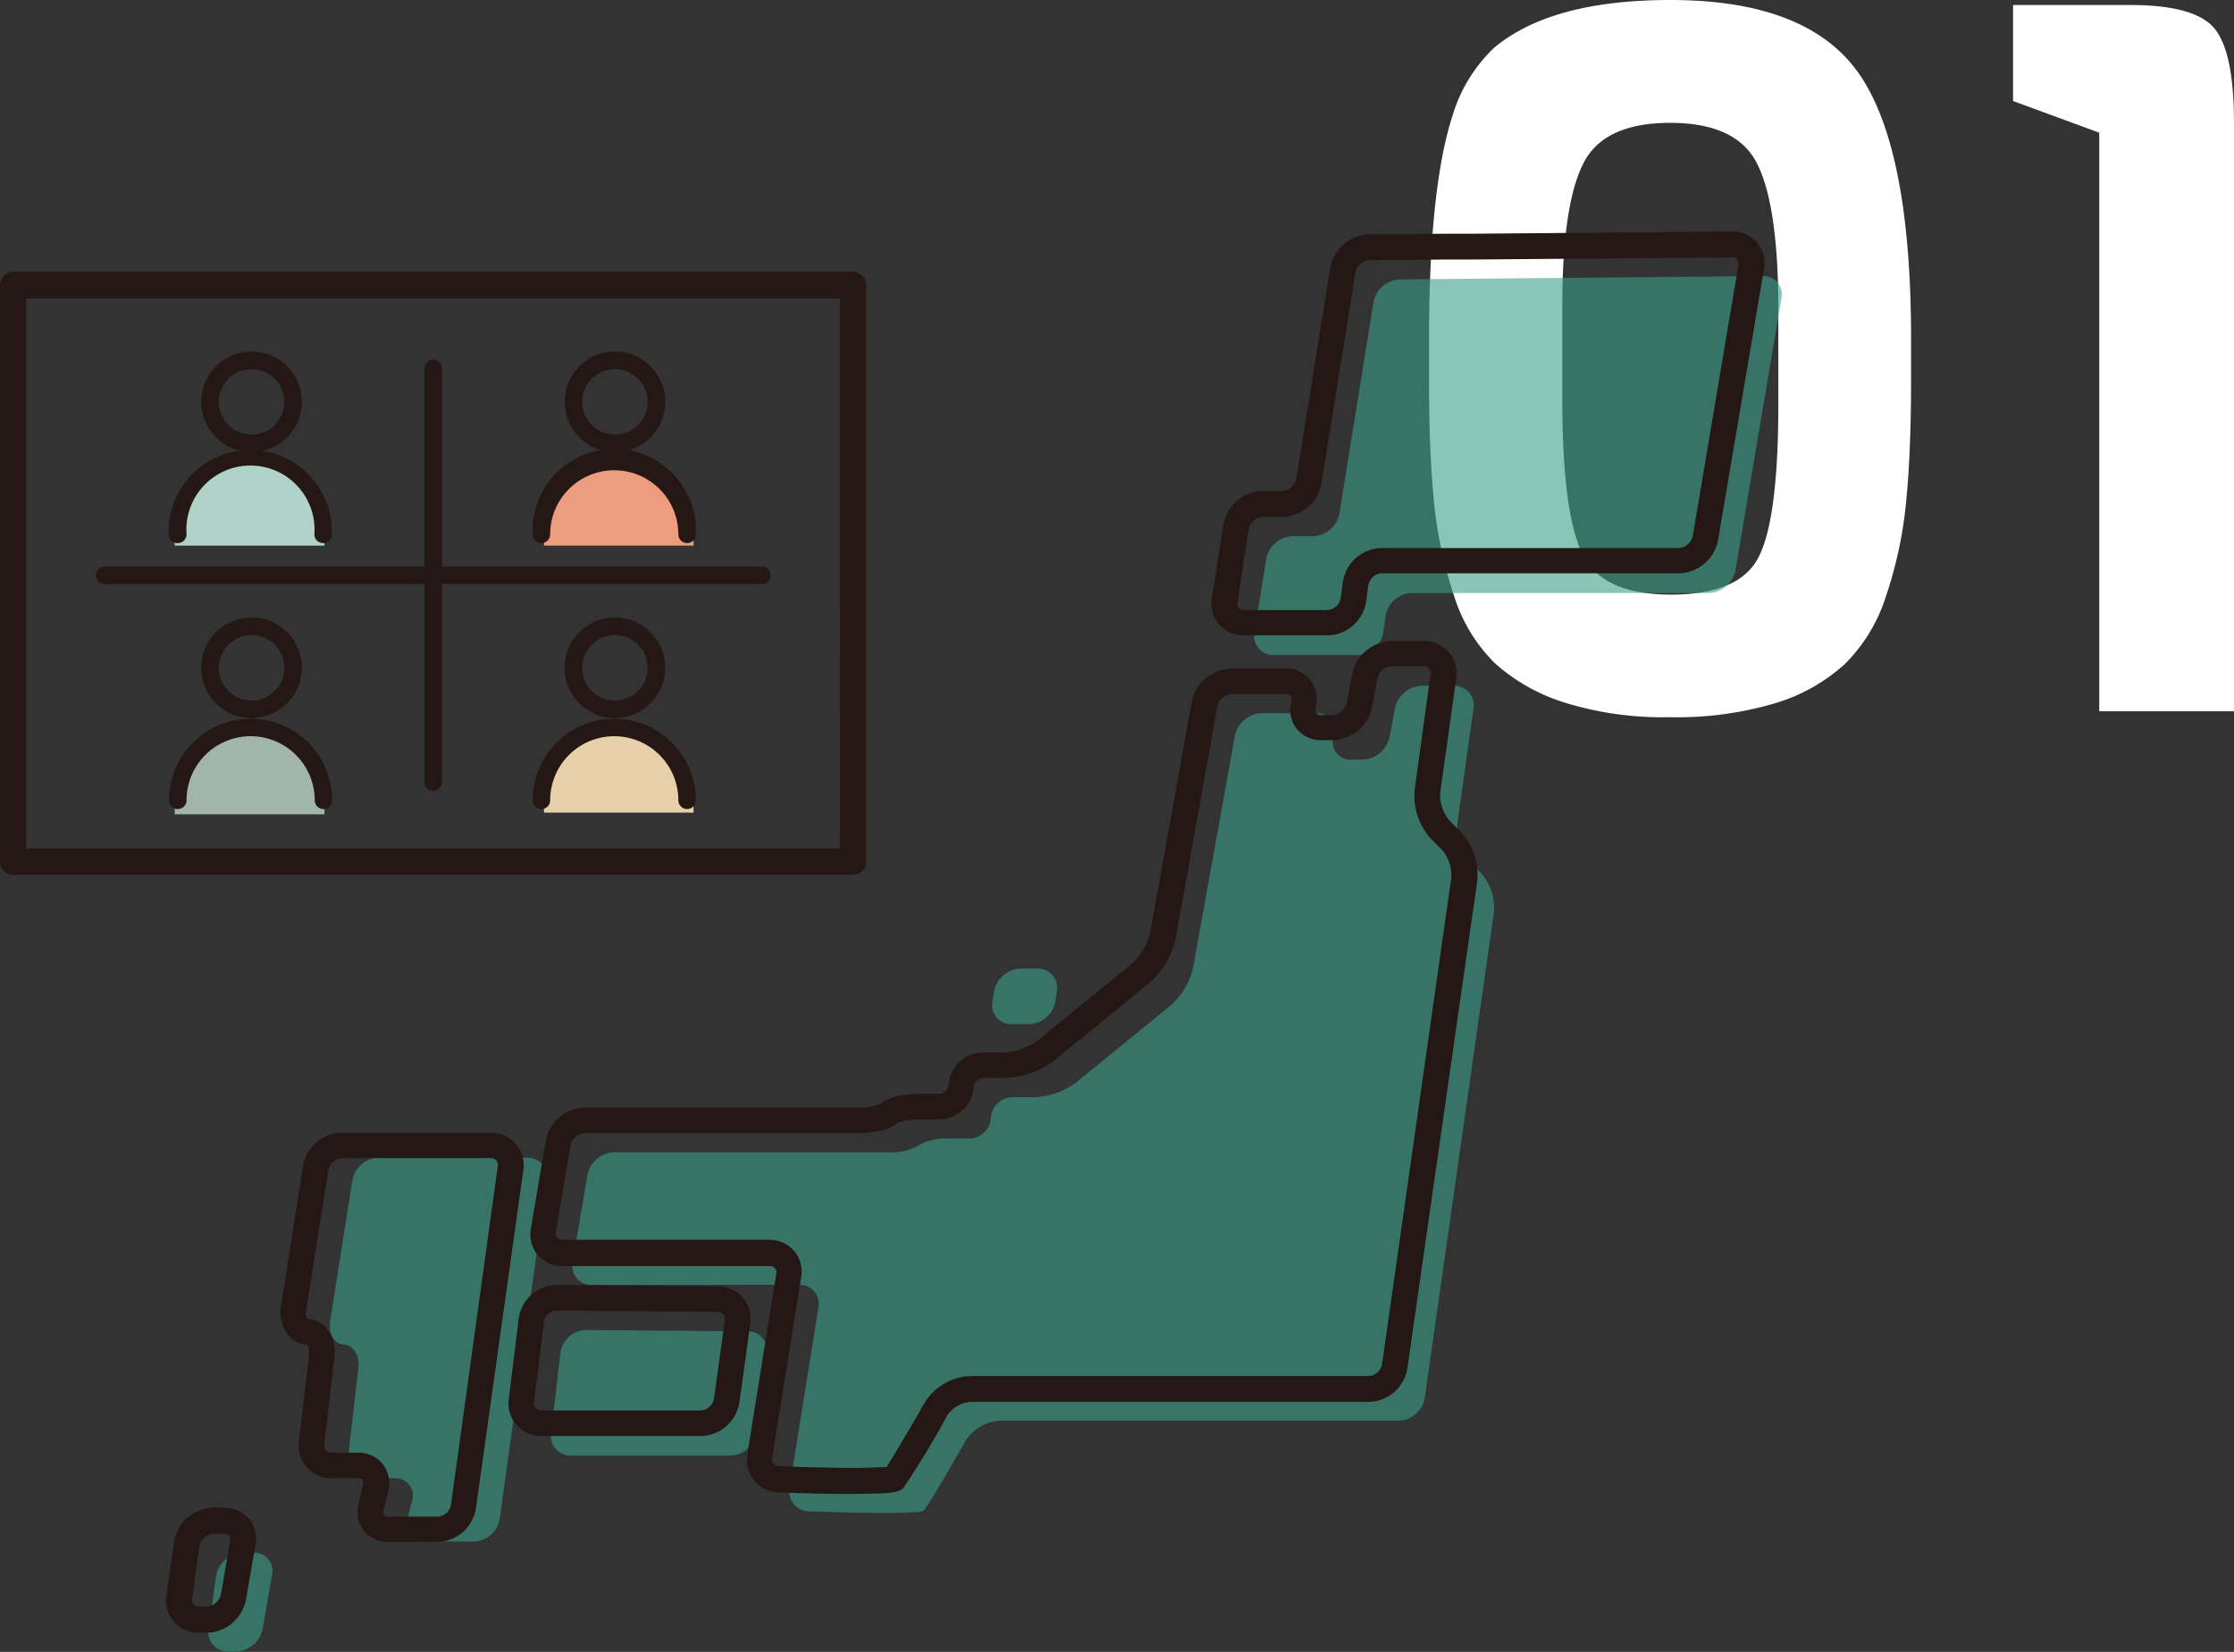
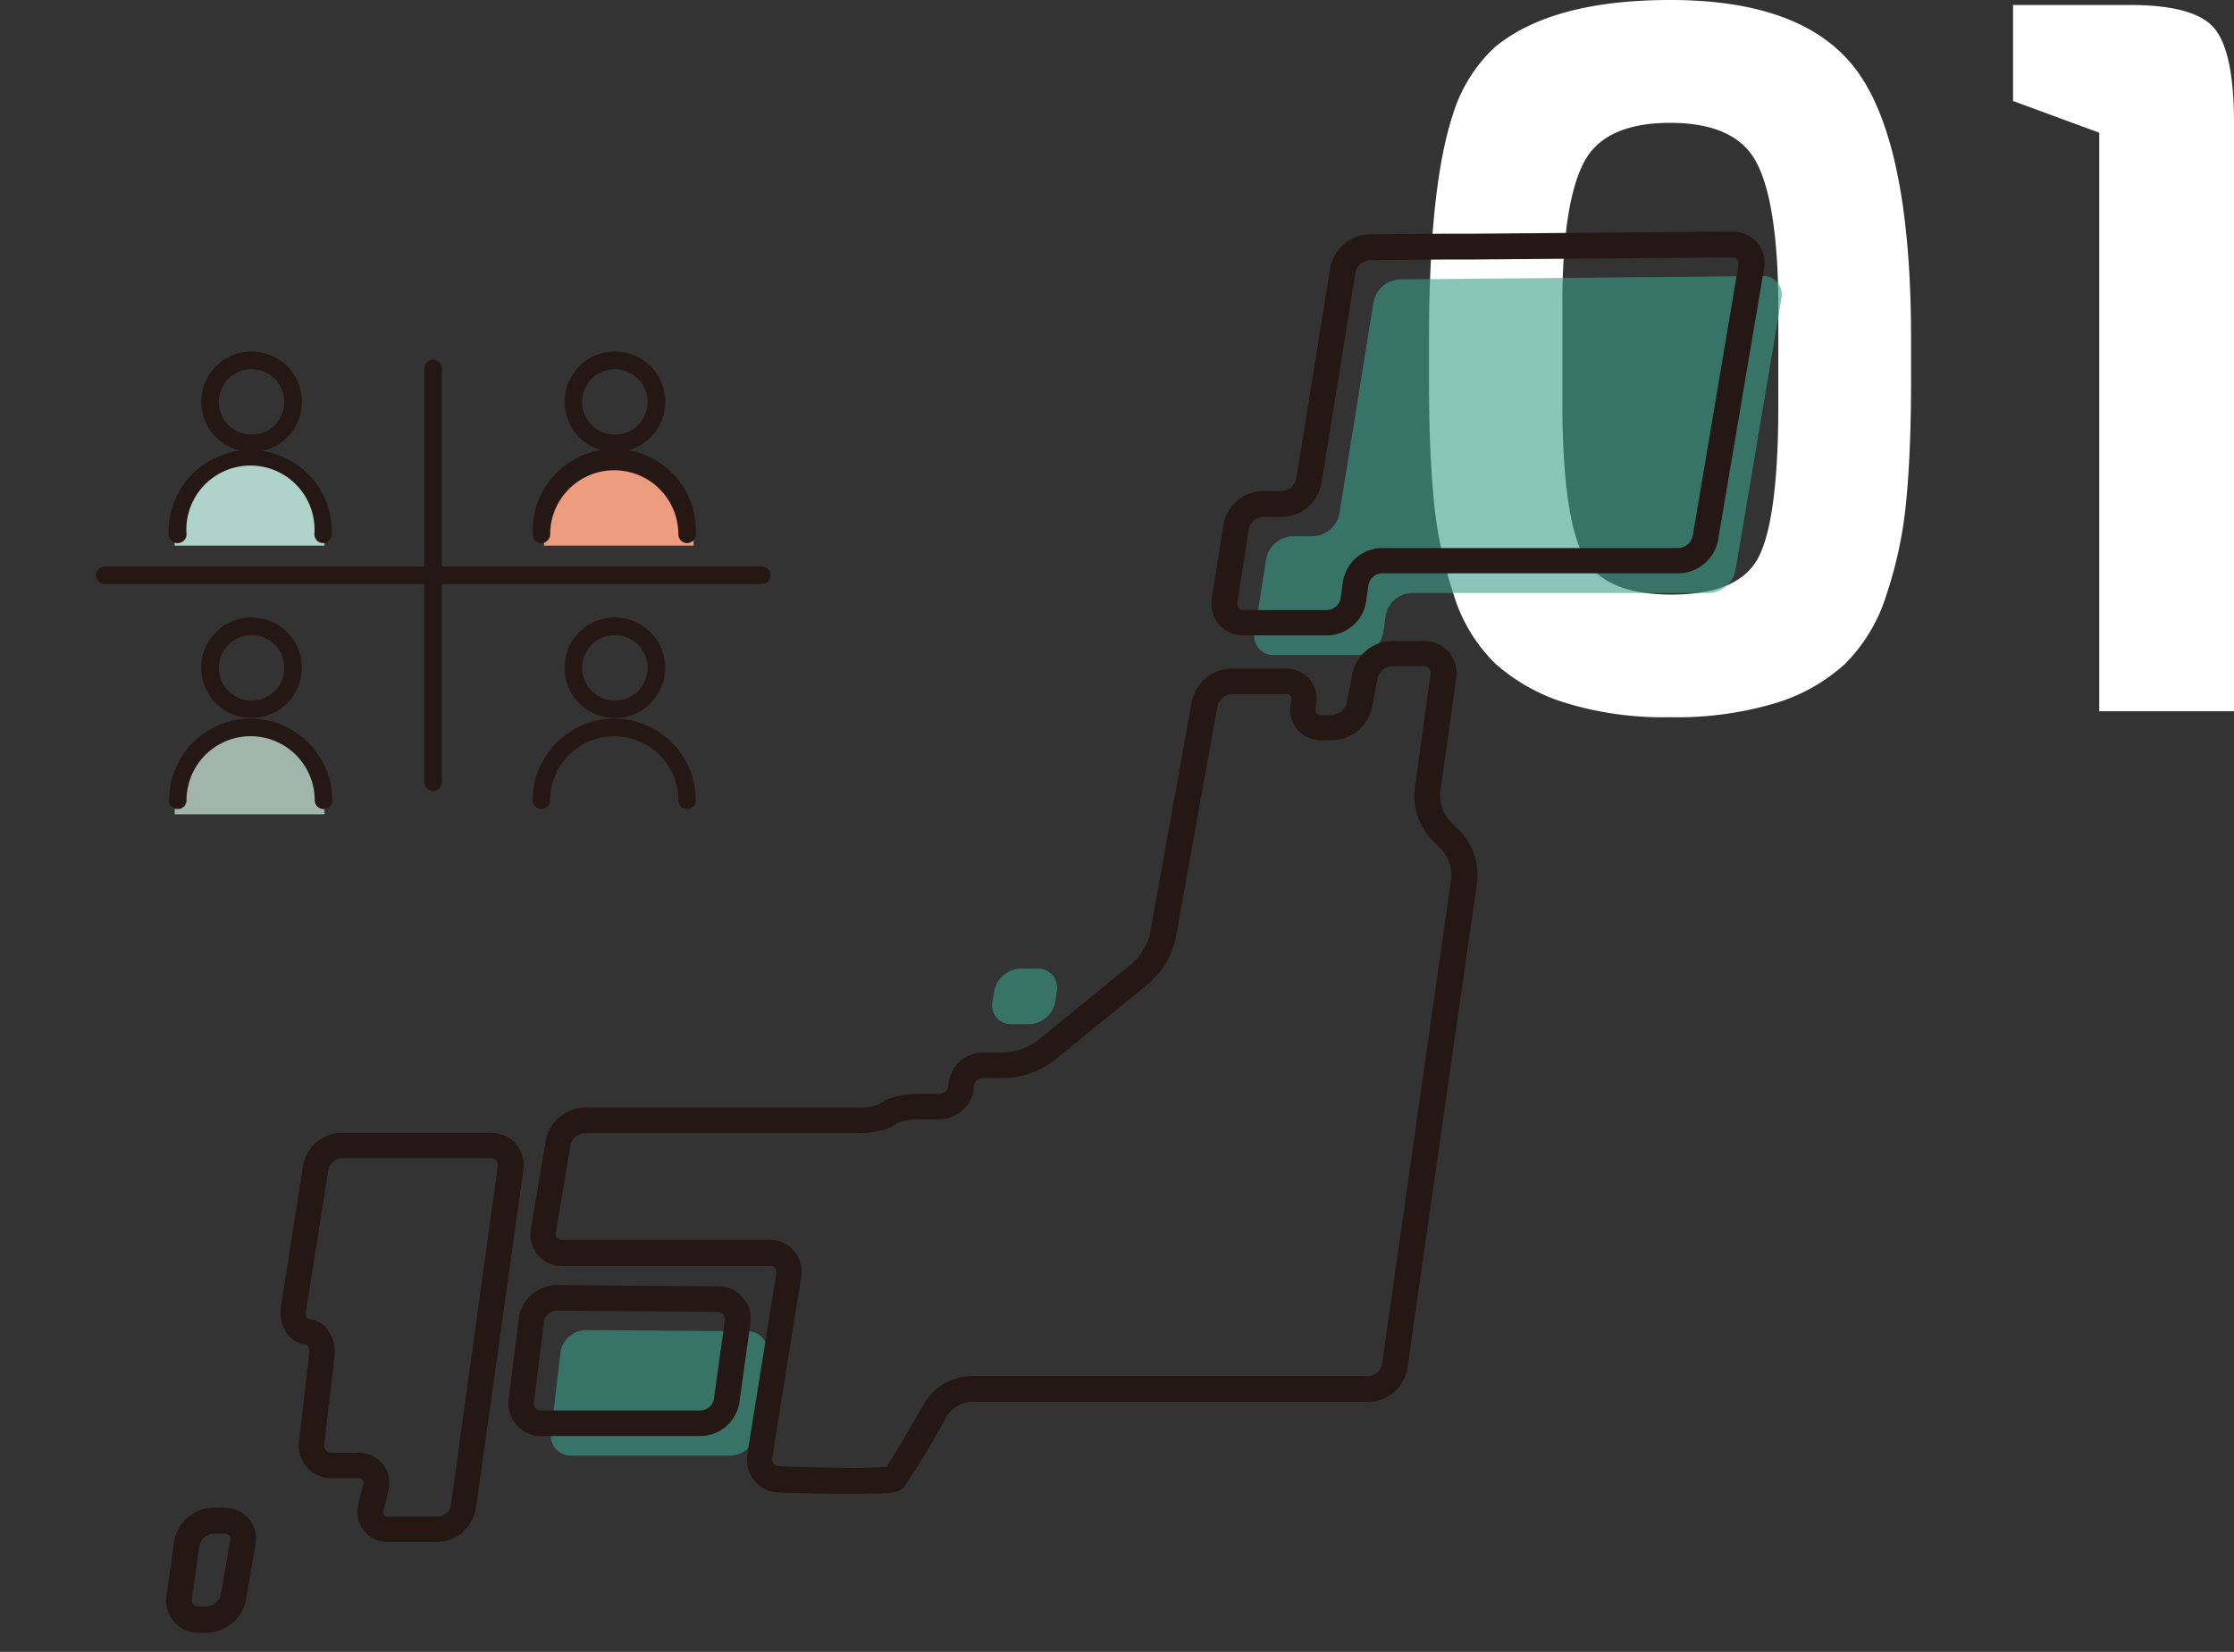
<svg xmlns="http://www.w3.org/2000/svg" viewBox="0 0 255.82 189.19">
  <rect x="0" y="0" width="255.82" height="189.19" fill="#333333" stroke="none" />
  <defs>
    <style>.cls-1{fill:#fff;}.cls-2{opacity:0.6;}.cls-3{fill:#3aa08a;}.cls-4{fill:#251714;}.cls-5{fill:#ed9c80;}.cls-6{fill:#e6d0aa;}.cls-7{fill:#b0d3c9;}.cls-8{fill:#a2b5ad;}</style>
  </defs>
  <g id="レイヤー_2" data-name="レイヤー 2">
    <g id="all">
      <path class="cls-1" d="M218.84,38.8v4.65q0,8.4-.57,14.07A47.44,47.44,0,0,1,216,68.18a19.06,19.06,0,0,1-4.76,7.89,20.66,20.66,0,0,1-8,4.48,39.35,39.35,0,0,1-12,1.59,38,38,0,0,1-12-1.65,21.54,21.54,0,0,1-8-4.48,18.56,18.56,0,0,1-4.77-7.89,48.78,48.78,0,0,1-2.27-10.72q-.57-5.67-.56-14.18V38.91q0-17.46,2.72-25.75a17.62,17.62,0,0,1,4.76-7.71Q177.66,0,191.27,0,207.16,0,213,8.62T218.84,38.8ZM203.64,47V34.38q-.12-11.24-2.5-15.77t-9.87-4.54q-7.49,0-9.87,4.48t-2.49,15.37V47q.1,12.14,2.38,16.62t10.1,4.48q7.81,0,10-4.31T203.64,47Z" />
      <path class="cls-1" d="M255.82,81.46H240.39V15.2l-9.87-3.63V.57h13.39q7.49,0,9.7,2.72t2.21,10.78Z" />
      <g class="cls-2">
        <path class="cls-3" d="M160.28,32a3.22,3.22,0,0,0-3,2.61l-3.9,24.21a3.2,3.2,0,0,1-3.05,2.59h-2.24A3.2,3.2,0,0,0,145,64l-1.34,8.42a2.18,2.18,0,0,0,2.21,2.6h9.54a3.11,3.11,0,0,0,3-2.6l.26-1.9a3.12,3.12,0,0,1,3-2.6h34a3.23,3.23,0,0,0,3.06-2.59L204,34.18a2.12,2.12,0,0,0-2.19-2.56Z" />
-         <path class="cls-3" d="M168.73,81.14a2.23,2.23,0,0,0-2.26-2.6h-3.63a3.28,3.28,0,0,0-3.1,2.58l-.62,3.32A3.29,3.29,0,0,1,156,87h-1.25a2,2,0,0,1-2.06-2.56l0-.2a2,2,0,0,0-2.05-2.56H144.5a3.26,3.26,0,0,0-3.09,2.58l-4.79,26.59a8.26,8.26,0,0,1-2.5,4.24L123.2,124a8.64,8.64,0,0,1-4.66,1.66H116.1a2.52,2.52,0,0,0-2.63,2.37,2.52,2.52,0,0,1-2.63,2.37H108.6a6.23,6.23,0,0,0-3.41.78,6.19,6.19,0,0,1-3.42.79H70.34a3.23,3.23,0,0,0-3.07,2.59l-1.69,10a2.15,2.15,0,0,0,2.19,2.59H91.51a2.17,2.17,0,0,1,2.21,2.59l-3.31,20.66a2.28,2.28,0,0,0,2.21,2.69s12.57.49,13.16-.1,4.81-8,4.81-8a5,5,0,0,1,3.93-2.28h45.63a3.12,3.12,0,0,0,3-2.6l7.94-55.74A6,6,0,0,0,169.6,100l-1.21-1.22a5.94,5.94,0,0,1-1.5-4.46Z" />
        <path class="cls-3" d="M67.18,152.33a3,3,0,0,0-3,2.59L63.1,164.1a2.27,2.27,0,0,0,2.3,2.61H83.62a3.11,3.11,0,0,0,3-2.6l1.25-9a2.26,2.26,0,0,0-2.26-2.63Z" />
-         <path class="cls-3" d="M62.61,135.19a2.23,2.23,0,0,0-2.26-2.61h-17a3.18,3.18,0,0,0-3,2.6l-2.54,16.11c-.22,1.43.48,2.64,1.56,2.7s1.84,1.27,1.67,2.7l-1.16,10a2.28,2.28,0,0,0,2.32,2.61h3a2,2,0,0,1,2,2.56L46.63,174a2,2,0,0,0,2,2.55h5.59a3.11,3.11,0,0,0,3-2.6Z" />
-         <path class="cls-3" d="M27.73,177.87a3.24,3.24,0,0,0-3,2.68l-.85,6a2.23,2.23,0,0,0,2.26,2.6H27a3.24,3.24,0,0,0,3.08-2.58l1.08-6.27A2.07,2.07,0,0,0,29,177.83Z" />
        <path class="cls-3" d="M116.84,110.93a3.21,3.21,0,0,0-3,2.6l-.19,1.18a2.16,2.16,0,0,0,2.2,2.59h2a3.15,3.15,0,0,0,3-2.6l.17-1.17a2.2,2.2,0,0,0-2.24-2.6Z" />
      </g>
      <path class="cls-4" d="M198.32,26.52l-29.89.25-3,0-8.63.07h0a4.68,4.68,0,0,0-4.47,3.85l-3.9,24.19a1.74,1.74,0,0,1-1.6,1.36h-2.24a4.63,4.63,0,0,0-4.48,3.82l-1.34,8.42a3.64,3.64,0,0,0,3.65,4.29H152a4.57,4.57,0,0,0,4.44-3.87L156.7,67a1.65,1.65,0,0,1,1.54-1.34h34a4.67,4.67,0,0,0,4.5-3.81L202,30.79a3.59,3.59,0,0,0-3.61-4.27Zm.76,3.79L193.84,61.4a1.78,1.78,0,0,1-1.62,1.37h-34a4.56,4.56,0,0,0-4.44,3.87l-.26,1.89A1.64,1.64,0,0,1,152,69.87h-9.54a.77.77,0,0,1-.62-.25.78.78,0,0,1-.14-.65L143,60.55a1.73,1.73,0,0,1,1.59-1.36h2.24a4.64,4.64,0,0,0,4.49-3.82l3.9-24.19a1.76,1.76,0,0,1,1.61-1.38l9-.08,3,0,29.47-.24a.69.69,0,0,1,.6.23A.76.76,0,0,1,199.08,30.31Z" />
      <path class="cls-4" d="M161.17,156.67l.57-4,.42-2.93,7-48.8a7.34,7.34,0,0,0-1.9-5.69L166,94a4.55,4.55,0,0,1-1.08-3.22l1.84-13.13A3.69,3.69,0,0,0,163,73.42h-3.62a4.74,4.74,0,0,0-4.54,3.78l-.62,3.31a1.84,1.84,0,0,1-1.67,1.39h-1.25a.7.7,0,0,1-.55-.21.65.65,0,0,1-.08-.58l0-.19a3.47,3.47,0,0,0-3.48-4.35h-6.19a4.74,4.74,0,0,0-4.53,3.79l-4.78,26.57a6.88,6.88,0,0,1-2,3.37l-10.91,8.91a7.33,7.33,0,0,1-3.74,1.33H112.7a4,4,0,0,0-4.09,3.83,1.08,1.08,0,0,1-1.17.9H105.2c-1.17,0-3.4.25-4.39,1.16a6.27,6.27,0,0,1-2.43.42H67a4.67,4.67,0,0,0-4.51,3.81l-1.69,10A3.61,3.61,0,0,0,64.39,145H88.12a.72.72,0,0,1,.77.9l-3.31,20.64a3.74,3.74,0,0,0,3.6,4.39s3.19.12,6.38.17l2.37,0h.15l3-.06c1.43-.08,2-.25,2.39-.66a96.26,96.26,0,0,0,5-8.28,3.6,3.6,0,0,1,2.66-1.54h45.61A4.57,4.57,0,0,0,161.17,156.67Zm-4.44.93H111.12a6.43,6.43,0,0,0-5.2,3c-1.72,3-3.7,6.36-4.41,7.42h-.12l-3,.1c-2.49,0-6-.07-9.14-.19a.81.81,0,0,1-.82-1l3.31-20.65A3.63,3.63,0,0,0,88.12,142H64.39a.75.75,0,0,1-.6-.25.71.71,0,0,1-.14-.64l1.69-10A1.78,1.78,0,0,1,67,129.77H98.38c1.17,0,3.4-.24,4.39-1.16a6.33,6.33,0,0,1,2.43-.41h2.24a4,4,0,0,0,4.09-3.83,1.08,1.08,0,0,1,1.17-.91h2.43a9.91,9.91,0,0,0,5.59-2l10.91-8.9a9.62,9.62,0,0,0,3-5.12l4.78-26.57a1.82,1.82,0,0,1,1.65-1.38h6.19a.65.65,0,0,1,.54.21.66.66,0,0,1,.09.57l-.05.2a3.6,3.6,0,0,0,.66,3,3.56,3.56,0,0,0,2.83,1.3h1.25a4.74,4.74,0,0,0,4.54-3.77l.62-3.32a1.84,1.84,0,0,1,1.67-1.38H163a.82.82,0,0,1,.64.26.8.8,0,0,1,.17.67h0L162,90.41a7.35,7.35,0,0,0,1.9,5.7l1.22,1.21a4.5,4.5,0,0,1,1.07,3.22l-6.88,48.35-.42,2.93-.63,4.44A1.68,1.68,0,0,1,156.73,157.6Z" />
      <path class="cls-4" d="M59.07,131a3.77,3.77,0,0,0-2.85-1.26h-14l-3.52,0a4.65,4.65,0,0,0-4,3.81l-2.53,16.1A4.13,4.13,0,0,0,33,152.9,2.94,2.94,0,0,0,35.11,154c.1,0,.37.42.29,1.08l-1.17,10A3.75,3.75,0,0,0,38,169.3h3a.66.66,0,0,1,.52.19.64.64,0,0,1,.06.56l-.53,2.19a3.43,3.43,0,0,0,3.42,4.36h5.6a4.56,4.56,0,0,0,4.43-3.87L59.93,134A3.79,3.79,0,0,0,59.07,131Zm-7.43,41.36a1.62,1.62,0,0,1-1.53,1.34h-5.6a.52.52,0,0,1-.58-.74l.53-2.19a3.54,3.54,0,0,0-.6-3.05A3.51,3.51,0,0,0,41,166.38H38a.87.87,0,0,1-.67-.28.88.88,0,0,1-.2-.7l1.17-10a4.23,4.23,0,0,0-.89-3.24,3,3,0,0,0-2.15-1.1,1.11,1.11,0,0,1-.2-1L37.6,134a1.73,1.73,0,0,1,1.59-1.36h17a.82.82,0,0,1,.64.26.83.83,0,0,1,.17.68Z" />
      <path class="cls-4" d="M25.58,172.67l-1.25,0h0a4.69,4.69,0,0,0-4.4,3.94l-.84,6A3.68,3.68,0,0,0,22.8,187h.86a4.69,4.69,0,0,0,4.51-3.81l1.08-6.26a3.51,3.51,0,0,0-3.67-4.21Zm.79,3.72-1.08,6.26A1.8,1.8,0,0,1,23.66,184H22.8a.77.77,0,0,1-.82-.93l.85-6a1.79,1.79,0,0,1,1.59-1.42l1.25,0a.71.71,0,0,1,.58.2A.73.73,0,0,1,26.37,176.39Z" />
      <path class="cls-4" d="M84.67,160.61l1.25-9a3.71,3.71,0,0,0-3.7-4.28l-18.41-.16A4.47,4.47,0,0,0,59.4,151l-1.13,9.18A3.73,3.73,0,0,0,62,164.47H80.24A4.56,4.56,0,0,0,84.67,160.61ZM83,151.21l-1.24,9a1.64,1.64,0,0,1-1.54,1.33H62a.86.86,0,0,1-.67-.27.84.84,0,0,1-.18-.69l1.13-9.18a1.56,1.56,0,0,1,1.47-1.3h0l18.41.15a.86.86,0,0,1,.65.28A.82.82,0,0,1,83,151.21Z" />
      <path class="cls-5" d="M79.43,62.49c0-5.17-3.83-9.35-8.57-9.35s-8.57,4.18-8.57,9.35Z" />
-       <path class="cls-6" d="M79.43,93.07c0-5.16-3.83-9.35-8.57-9.35s-8.57,4.19-8.57,9.35Z" />
      <path class="cls-7" d="M37.16,62.49c0-5.17-3.83-9.35-8.57-9.35S20,57.32,20,62.49Z" />
      <path class="cls-8" d="M37.16,93.26c0-5.16-3.83-9.35-8.57-9.35S20,88.1,20,93.26Z" />
      <path class="cls-4" d="M28.81,51.78A5.76,5.76,0,1,0,23.05,46,5.76,5.76,0,0,0,28.81,51.78Zm0-9.5A3.75,3.75,0,1,1,25.06,46,3.75,3.75,0,0,1,28.81,42.28Z" />
      <path class="cls-4" d="M20.36,62.2a1,1,0,0,0,1-1A7.34,7.34,0,1,1,36,61.2a1,1,0,0,0,2,0,9.35,9.35,0,1,0-18.69,0A1,1,0,0,0,20.36,62.2Z" />
      <path class="cls-4" d="M70.41,51.78A5.76,5.76,0,1,0,64.66,46,5.76,5.76,0,0,0,70.41,51.78Zm0-9.5A3.75,3.75,0,1,1,66.66,46,3.75,3.75,0,0,1,70.41,42.28Z" />
      <path class="cls-4" d="M62,62.2a1,1,0,0,0,1-1,7.34,7.34,0,1,1,14.68,0,1,1,0,1,0,2,0A9.35,9.35,0,1,0,61,61.2,1,1,0,0,0,62,62.2Z" />
      <path class="cls-4" d="M34.56,76.49a5.76,5.76,0,1,0-5.75,5.75A5.76,5.76,0,0,0,34.56,76.49Zm-9.5,0a3.75,3.75,0,1,1,3.75,3.75A3.75,3.75,0,0,1,25.06,76.49Z" />
      <path class="cls-4" d="M28.7,82.31a9.36,9.36,0,0,0-9.34,9.35,1,1,0,0,0,2,0,7.34,7.34,0,0,1,14.68,0,1,1,0,0,0,2,0A9.36,9.36,0,0,0,28.7,82.31Z" />
      <path class="cls-4" d="M76.17,76.49a5.76,5.76,0,1,0-5.76,5.75A5.76,5.76,0,0,0,76.17,76.49Zm-9.51,0a3.75,3.75,0,1,1,3.75,3.75A3.76,3.76,0,0,1,66.66,76.49Z" />
      <path class="cls-4" d="M70.31,82.31A9.36,9.36,0,0,0,61,91.66a1,1,0,0,0,2,0,7.34,7.34,0,0,1,14.68,0,1,1,0,0,0,2,0A9.36,9.36,0,0,0,70.31,82.31Z" />
-       <path class="cls-4" d="M99.19,98.68V32.63a1.52,1.52,0,0,0-1.51-1.51H1.51A1.51,1.51,0,0,0,0,32.63V98.68a1.5,1.5,0,0,0,1.51,1.51H97.68A1.51,1.51,0,0,0,99.19,98.68Zm-3-1.5H3v-63H96.18Z" />
      <path class="cls-4" d="M12,66.89H48.59v22.7a1,1,0,0,0,2,0V66.89H87.24a1,1,0,0,0,0-2H50.6V42.19a1,1,0,0,0-2,0v22.7H12a1,1,0,0,0,0,2Z" />
    </g>
  </g>
</svg>